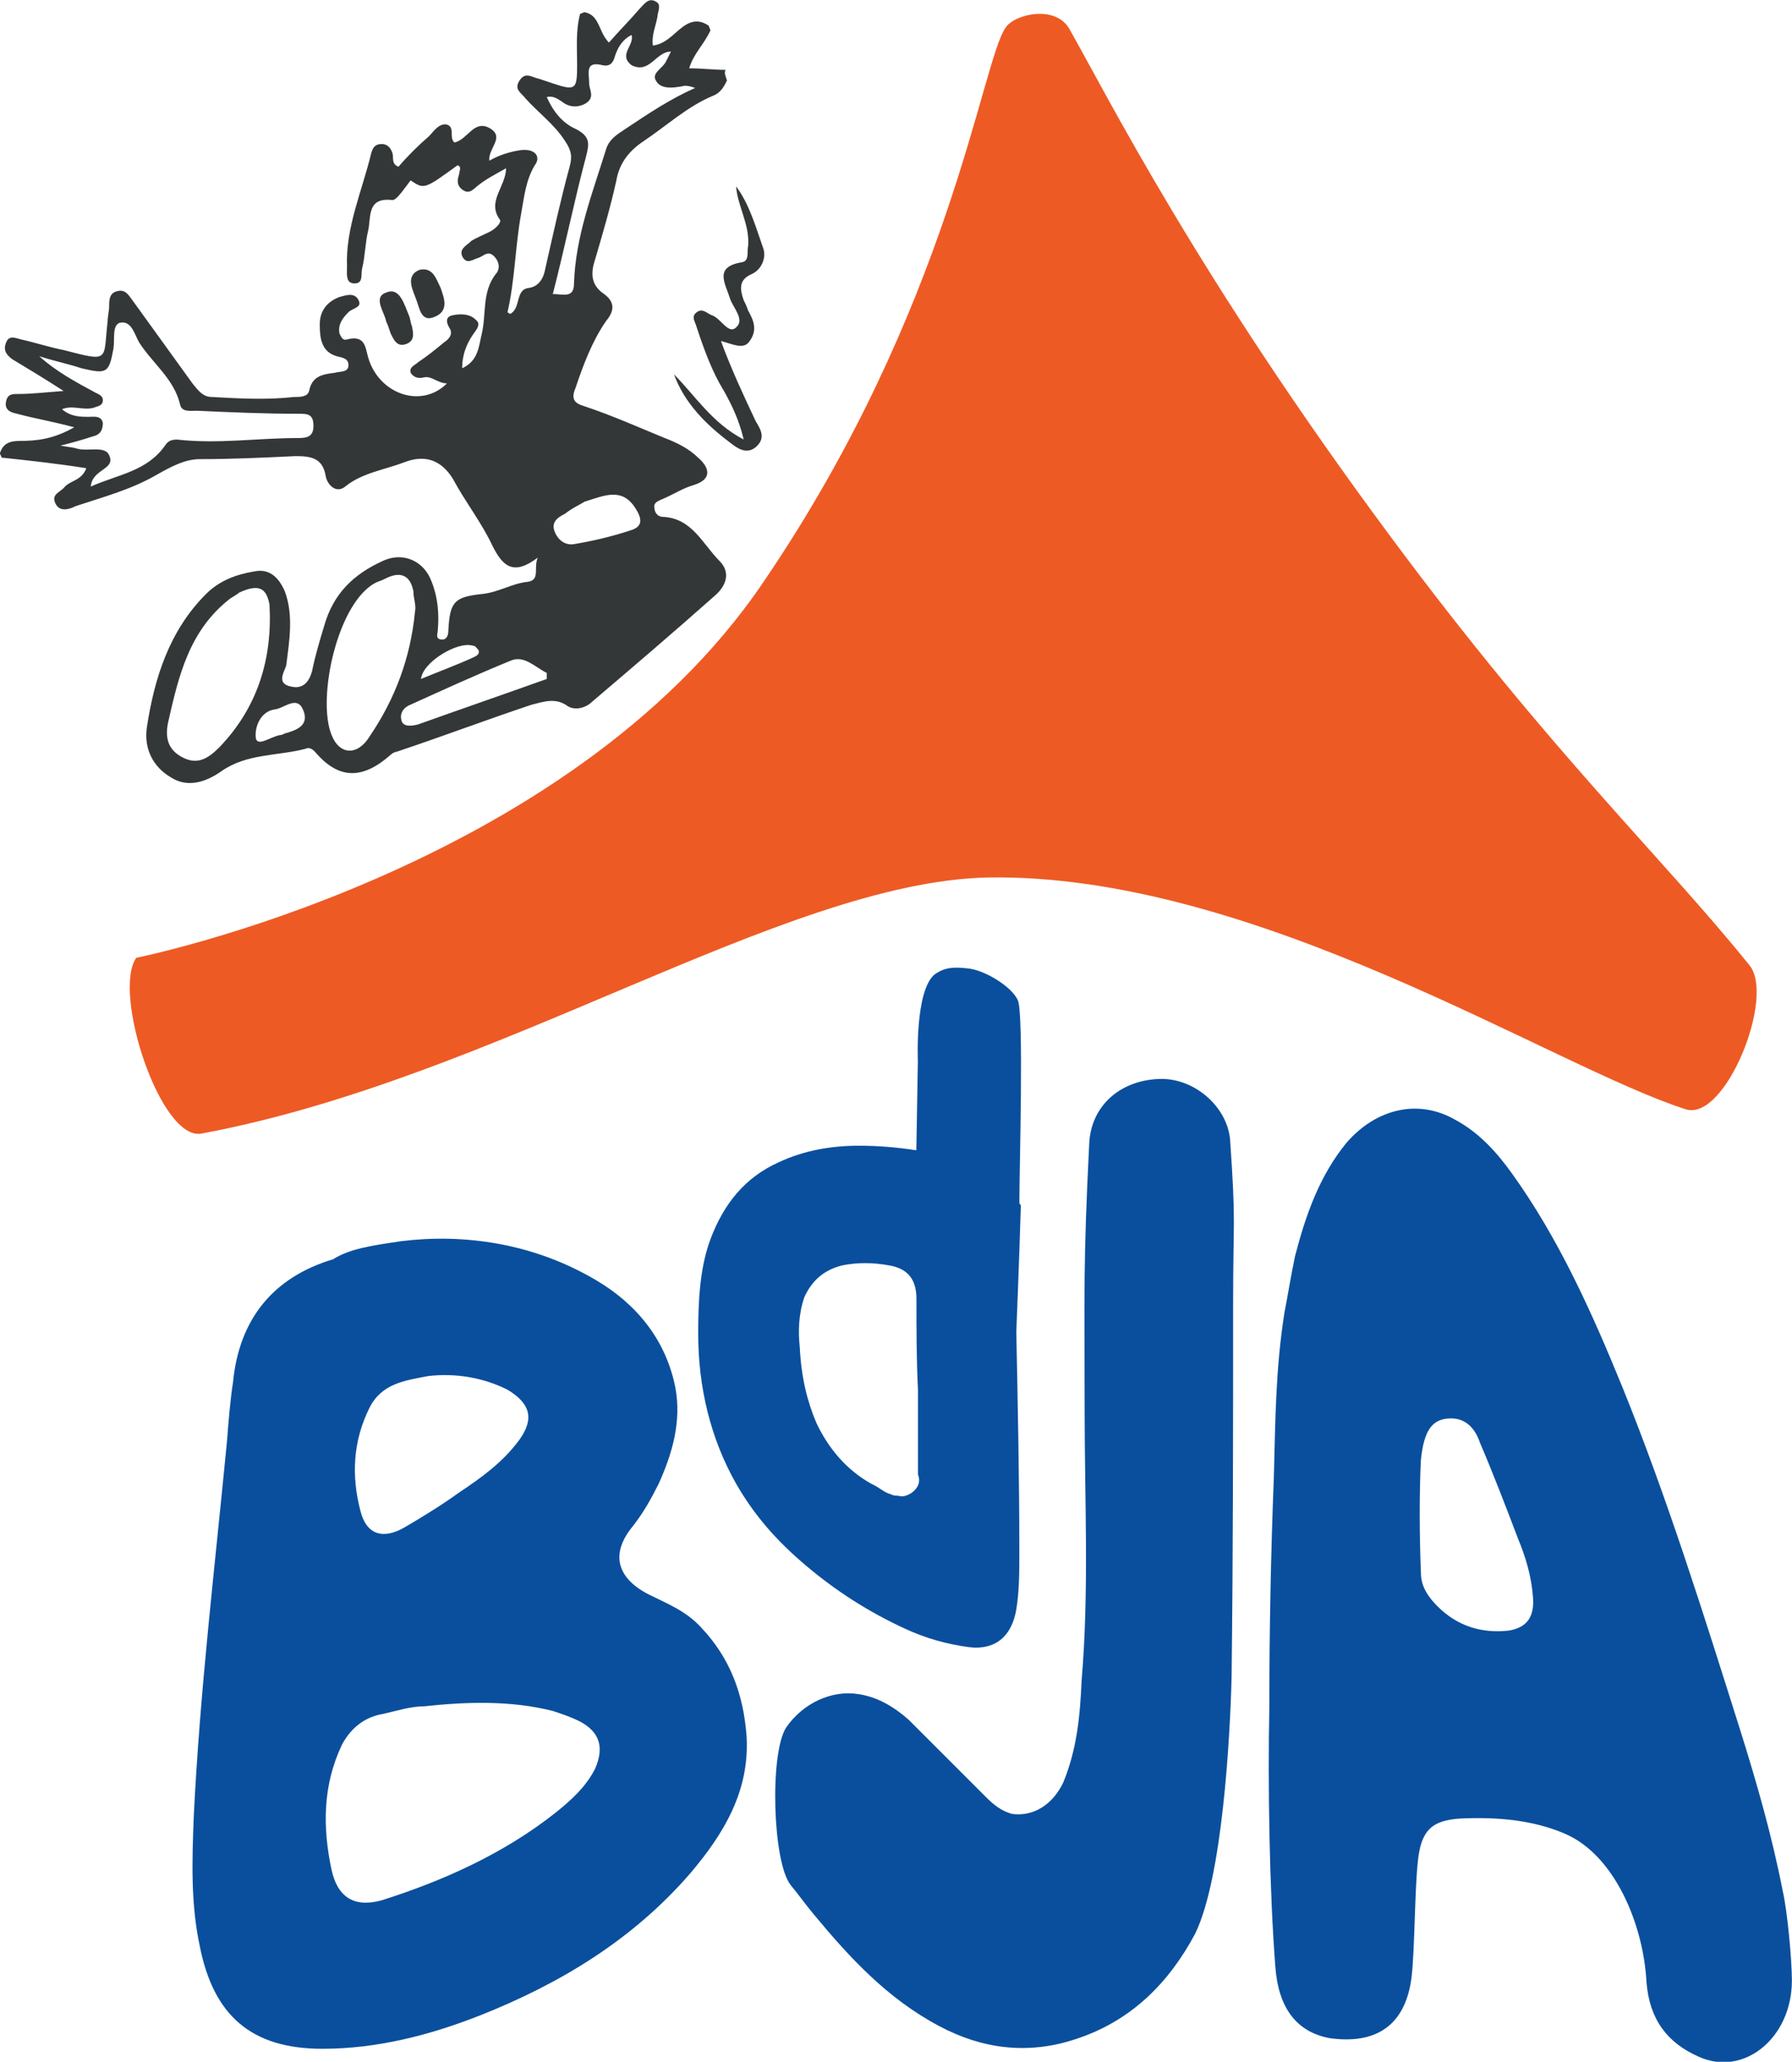
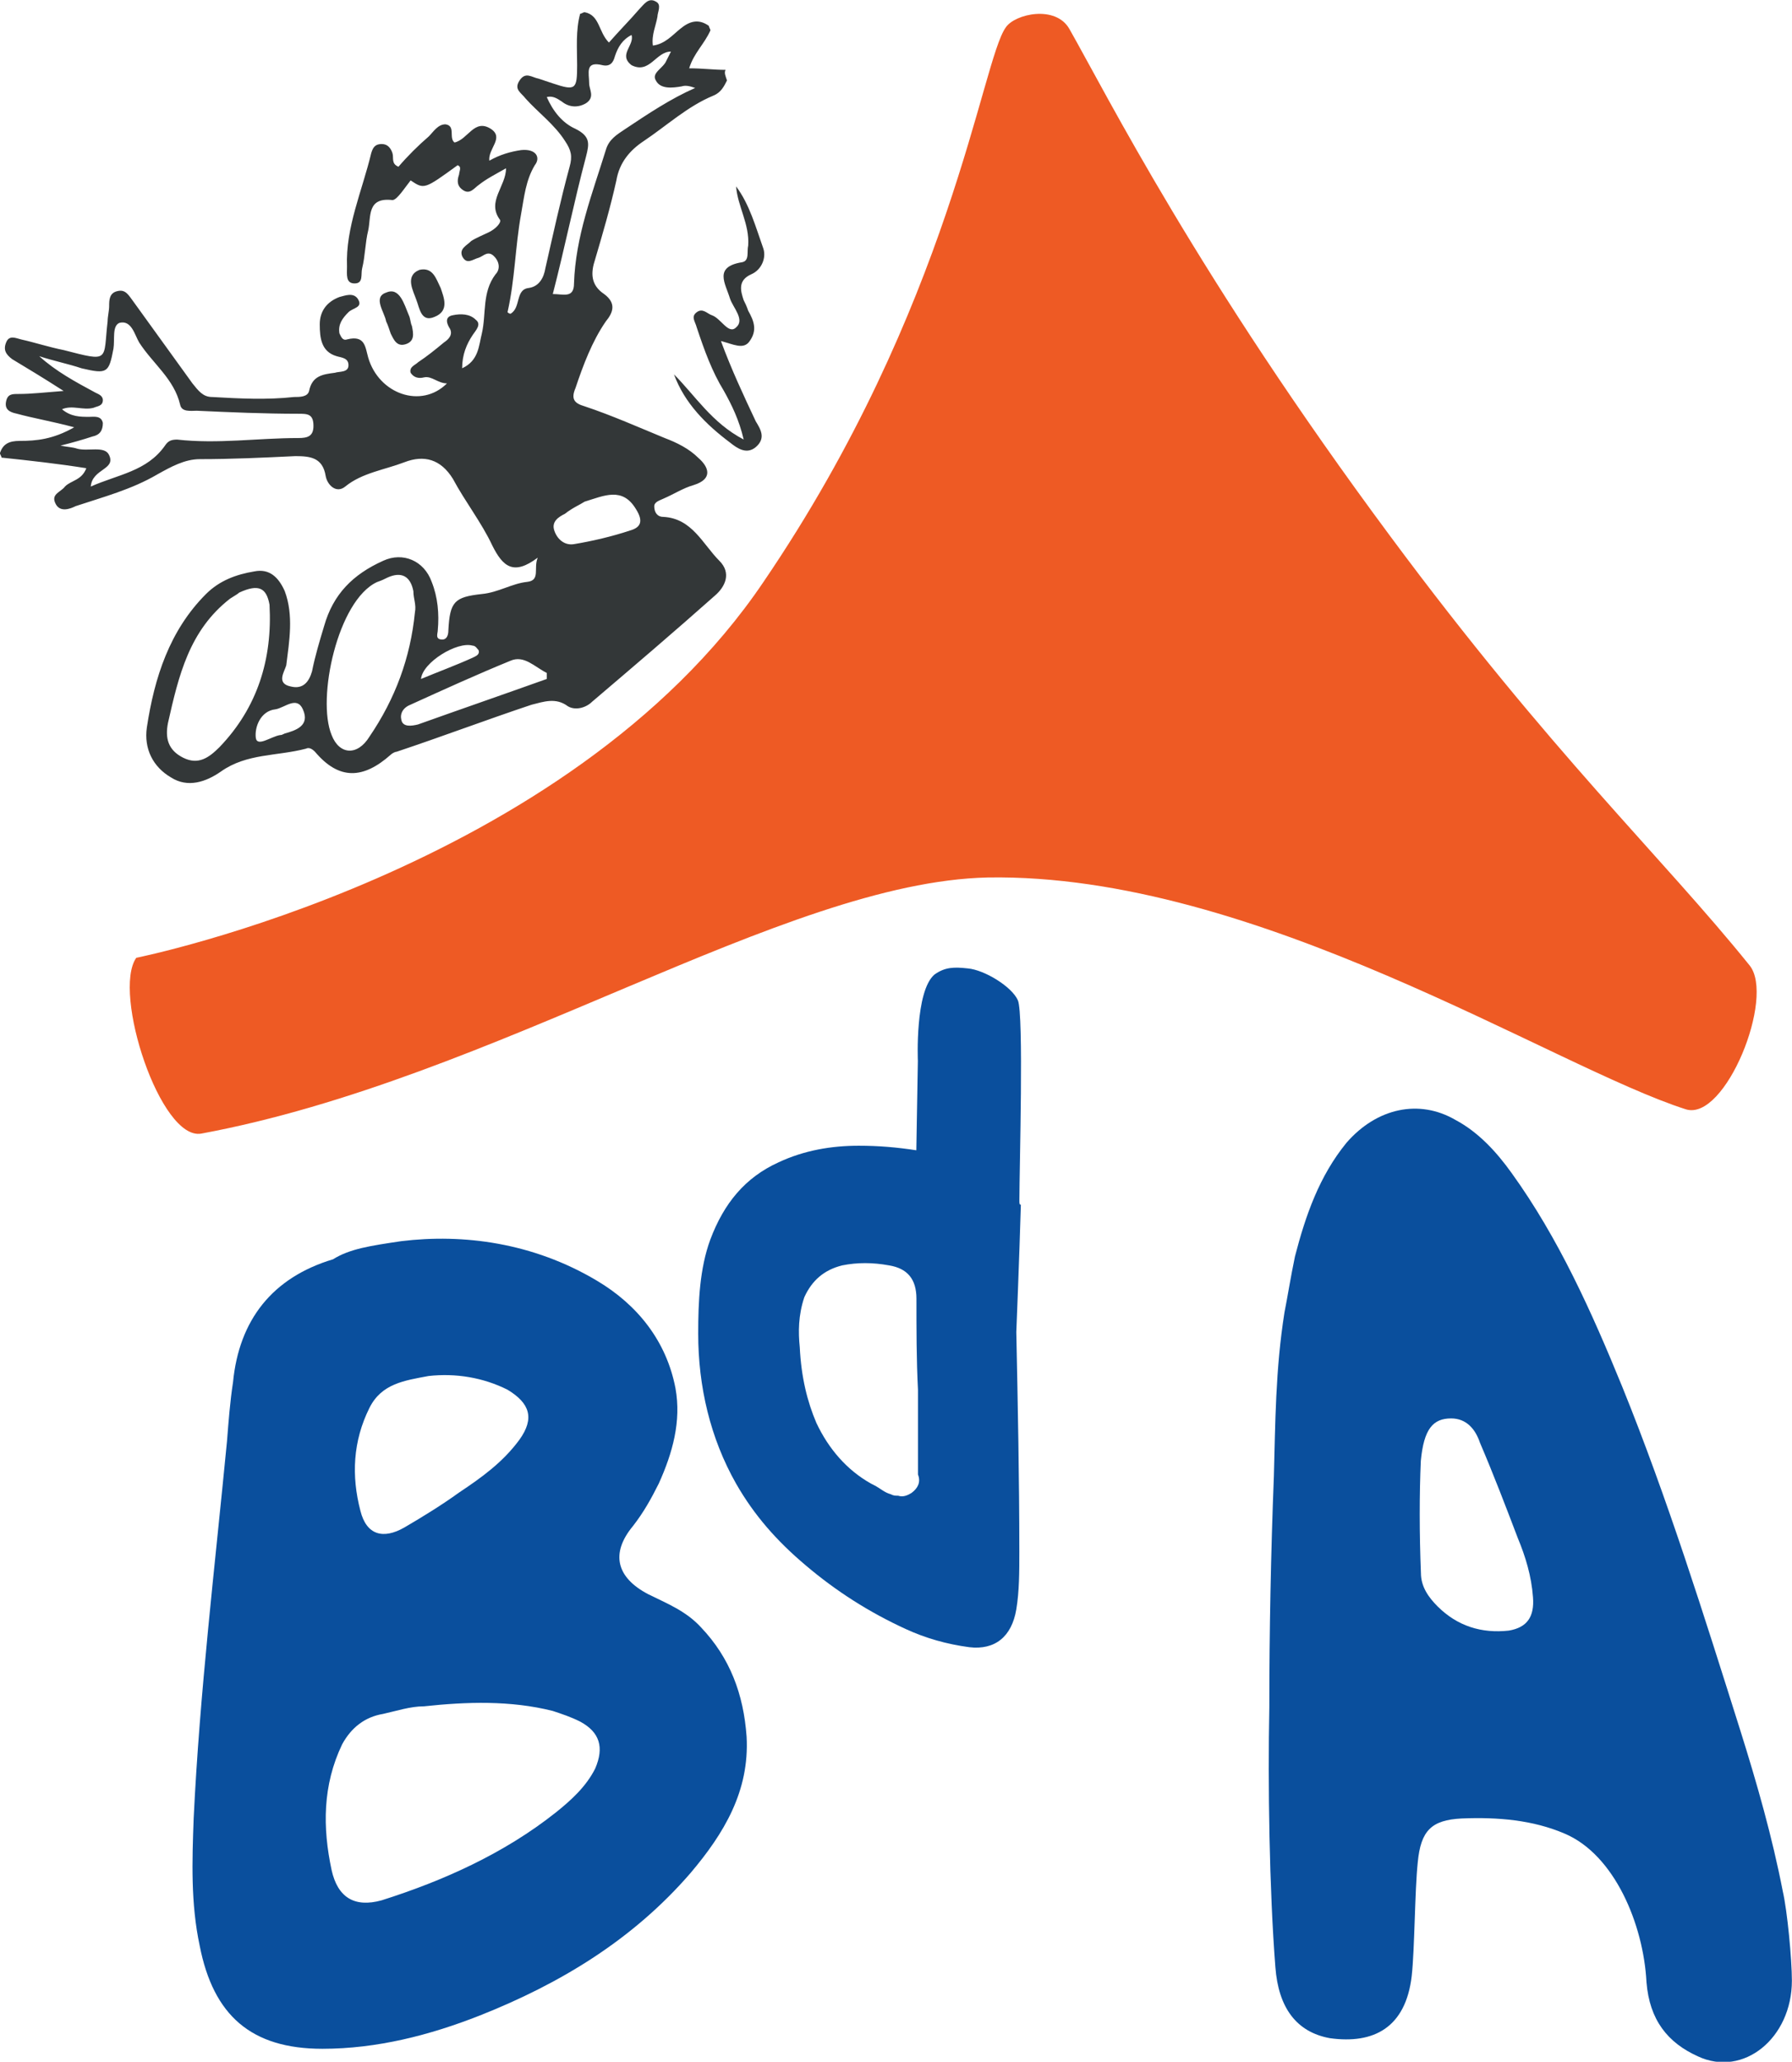
<svg xmlns="http://www.w3.org/2000/svg" version="1.1" id="Ebene_1" x="0px" y="0px" width="145.796px" height="167.703px" viewBox="-238 20.556 145.796 167.703" enable-background="new -238 20.556 145.796 167.703" xml:space="preserve">
  <g transform="matrix(4.167,0,0,4.167,-95.963,-242.929)">
    <path fill="#EE5A24" d="M-14.449,63.767c-0.473,0.651-1.065,5.442-4.732,10.826c-3.816,5.649-12.245,7.335-12.245,7.335   c-0.473,0.68,0.473,3.579,1.272,3.431c5.738-1.065,11.358-4.91,15.351-4.999c5.235-0.089,11.033,3.697,13.635,4.526   c0.769,0.236,1.745-2.189,1.242-2.81c-1.716-2.129-3.875-4.141-7.01-8.37c-3.756-5.058-5.531-8.607-6.27-9.908   C-13.473,63.323-14.272,63.501-14.449,63.767z" />
    <path fill="#0A4F9D" d="M-25.718,90.091c-0.473,0.089-0.917,0.148-1.154,0.621c-0.325,0.651-0.355,1.331-0.177,2.011   c0.118,0.473,0.444,0.562,0.858,0.325c0.355-0.207,0.739-0.444,1.065-0.68c0.444-0.296,0.858-0.592,1.183-1.035   c0.296-0.414,0.207-0.71-0.237-0.976C-24.654,90.121-25.186,90.032-25.718,90.091z M-25.807,96.539   c-0.266,0-0.532,0.089-0.799,0.148c-0.355,0.059-0.621,0.266-0.799,0.592c-0.384,0.799-0.384,1.627-0.207,2.455   c0.118,0.533,0.444,0.739,0.976,0.592c1.213-0.384,2.396-0.917,3.402-1.715c0.296-0.237,0.591-0.503,0.769-0.858   c0.178-0.414,0.089-0.71-0.296-0.917c-0.177-0.089-0.355-0.148-0.533-0.207C-24.121,96.421-24.979,96.45-25.807,96.539z    M-26.251,87.459c1.212-0.148,2.573,0.03,3.815,0.769c0.799,0.473,1.361,1.183,1.538,2.1c0.118,0.651-0.059,1.272-0.326,1.863   c-0.148,0.296-0.296,0.562-0.503,0.828c-0.443,0.533-0.325,1.006,0.296,1.331c0.355,0.177,0.739,0.325,1.035,0.651   c0.562,0.592,0.828,1.301,0.887,2.13c0.059,1.065-0.444,1.893-1.095,2.662c-1.124,1.301-2.544,2.159-4.111,2.78   c-0.976,0.385-2.011,0.651-3.076,0.651c-1.39,0-2.13-0.651-2.396-2.011c-0.177-0.828-0.148-1.657-0.118-2.485   c0.118-2.455,0.414-4.91,0.651-7.365c0.03-0.384,0.059-0.769,0.118-1.154c0.118-1.212,0.769-2.041,1.952-2.396   C-27.256,87.606-26.842,87.547-26.251,87.459z" />
    <path fill="#0A4F9D" d="M-6.345,91.747c0.059-0.621,0.237-0.828,0.592-0.828c0.296,0,0.473,0.207,0.562,0.473   c0.266,0.621,0.503,1.242,0.74,1.864c0.148,0.355,0.266,0.739,0.296,1.154c0.03,0.384-0.118,0.592-0.473,0.651   c-0.533,0.059-1.005-0.089-1.39-0.473c-0.177-0.177-0.325-0.385-0.325-0.651C-6.374,93.167-6.374,92.398-6.345,91.747z    M-9.007,88.849c-0.178,1.124-0.178,2.159-0.207,3.195c-0.059,1.508-0.089,3.017-0.089,4.525c-0.03,1.479,0,3.549,0.118,5.058   c0.059,0.799,0.414,1.272,1.065,1.39c0.858,0.119,1.479-0.207,1.597-1.213c0.059-0.532,0.059-1.656,0.118-2.218   c0.059-0.621,0.266-0.828,0.858-0.858c0.71-0.029,1.39,0.03,2.011,0.296c0.976,0.414,1.538,1.774,1.597,2.899   c0.059,0.739,0.414,1.183,1.005,1.449c0.887,0.414,1.834-0.355,1.834-1.479c0-0.414-0.089-1.36-0.178-1.745   c-0.207-1.065-0.503-2.1-0.828-3.135c-0.71-2.248-1.42-4.525-2.307-6.714c-0.592-1.449-1.242-2.899-2.159-4.17   c-0.296-0.414-0.651-0.799-1.094-1.035c-0.71-0.414-1.538-0.237-2.13,0.444c-0.532,0.651-0.799,1.42-1.006,2.218   C-8.888,88.168-8.948,88.553-9.007,88.849z" />
-     <path fill="#0A4F9D" d="M-13.118,103.046c-0.917,0.296-1.804,0.177-2.632-0.266c-1.006-0.533-1.745-1.331-2.455-2.189   c-0.148-0.177-0.296-0.384-0.443-0.562c-0.355-0.444-0.414-2.573-0.089-3.076c0.325-0.473,0.887-0.739,1.42-0.651   c0.385,0.059,0.71,0.266,0.976,0.503c0.503,0.503,1.006,1.006,1.509,1.509c0.148,0.148,0.296,0.266,0.503,0.325   c0.414,0.059,0.799-0.178,1.006-0.621c0.266-0.651,0.325-1.301,0.355-1.982c0.148-1.745,0.059-3.52,0.059-5.265   c0-2.396-0.03-2.81,0.089-5.206c0.03-0.739,0.592-1.242,1.361-1.272c0.68-0.03,1.331,0.532,1.39,1.183   c0.118,1.715,0.059,1.479,0.059,3.224c0,2.425,0,4.851-0.03,7.276c-0.029,1.154-0.177,3.904-0.71,4.999   C-11.255,101.922-11.994,102.691-13.118,103.046z" />
    <path fill="#0A4F9D" d="M-16.283,92.369c-0.089,0.059-0.178,0.089-0.266,0.059c-0.059,0-0.089,0-0.148-0.03   c-0.118-0.03-0.207-0.118-0.325-0.177l-0.059-0.03c-0.473-0.266-0.828-0.68-1.065-1.183c-0.177-0.414-0.296-0.887-0.325-1.479   c-0.03-0.296-0.03-0.621,0.089-0.976c0.148-0.325,0.384-0.533,0.739-0.621c0.296-0.059,0.592-0.059,0.917,0   c0.355,0.059,0.533,0.266,0.533,0.651c0,0.592,0,1.183,0.03,1.775v1.656C-16.105,92.162-16.165,92.28-16.283,92.369z    M-14.183,86.66c0-0.621,0.089-3.638-0.03-3.904c-0.118-0.266-0.651-0.592-0.976-0.621c-0.266-0.029-0.444-0.029-0.651,0.119   c-0.385,0.325-0.325,1.686-0.325,1.686l-0.03,1.745c-0.385-0.059-0.739-0.089-1.124-0.089c-0.532,0-1.065,0.089-1.568,0.325   c-0.651,0.296-1.065,0.799-1.331,1.508c-0.207,0.562-0.236,1.213-0.236,1.834c0,1.035,0.236,2.041,0.739,2.928   c0.355,0.621,0.799,1.124,1.361,1.597c0.592,0.503,1.242,0.917,1.952,1.242c0.385,0.178,0.799,0.296,1.242,0.355   c0.503,0.059,0.828-0.207,0.917-0.739c0.059-0.355,0.059-0.739,0.059-1.124c0-1.42-0.03-2.869-0.059-4.289   c0,0,0.059-1.449,0.089-2.485C-14.183,86.749-14.183,86.719-14.183,86.66z" />
    <path fill="#333738" d="M-25.866,76.485c0.355-0.148,0.68-0.266,1.006-0.414c0.059-0.03,0.148-0.059,0.118-0.148   c-0.03-0.03-0.059-0.089-0.118-0.089C-25.157,75.746-25.837,76.16-25.866,76.485z M-28.528,77.55   c0.207-0.059,0.503-0.148,0.355-0.473c-0.118-0.266-0.355-0.03-0.533,0c-0.296,0.03-0.414,0.355-0.385,0.562   c0.03,0.177,0.296-0.03,0.473-0.059C-28.588,77.579-28.588,77.579-28.528,77.55z M-22.672,73.024   c-0.089,0.059-0.236,0.119-0.385,0.237c-0.118,0.059-0.266,0.148-0.207,0.326c0.059,0.177,0.207,0.296,0.385,0.266   c0.355-0.059,0.739-0.148,1.094-0.266c0.207-0.059,0.266-0.177,0.118-0.414C-21.932,72.729-22.287,72.906-22.672,73.024z    M-23.411,76.485v-0.118c-0.237-0.118-0.444-0.355-0.71-0.237c-0.651,0.266-1.301,0.562-1.952,0.858   c-0.148,0.059-0.207,0.178-0.177,0.296c0.029,0.148,0.207,0.118,0.325,0.089C-25.097,77.077-24.239,76.781-23.411,76.485z    M-21.755,63.914c-0.178,0.089-0.266,0.237-0.325,0.414c-0.03,0.118-0.089,0.207-0.237,0.177c-0.355-0.089-0.266,0.148-0.266,0.355   c0,0.118,0.118,0.266-0.059,0.385c-0.148,0.089-0.325,0.089-0.473-0.03c-0.089-0.059-0.177-0.119-0.296-0.089   c0.118,0.266,0.296,0.503,0.562,0.621c0.296,0.148,0.266,0.296,0.207,0.532c-0.236,0.888-0.414,1.775-0.651,2.692   c0.207,0,0.414,0.089,0.414-0.207c0.03-0.917,0.355-1.745,0.621-2.603c0.059-0.207,0.207-0.296,0.384-0.414   c0.444-0.296,0.888-0.592,1.361-0.799c-0.089-0.03-0.178-0.059-0.266-0.03c-0.177,0.03-0.414,0.059-0.503-0.118   c-0.089-0.148,0.148-0.237,0.207-0.385c0.03-0.059,0.059-0.118,0.089-0.177c-0.296,0-0.414,0.444-0.769,0.266   C-22.021,64.299-21.696,64.122-21.755,63.914z M-26.517,74.504c-0.059,0.03-0.119,0.059-0.207,0.089   c-0.769,0.355-1.183,2.277-0.887,2.987c0.148,0.385,0.503,0.414,0.739,0.03c0.503-0.739,0.799-1.538,0.887-2.425   c0.03-0.148-0.03-0.266-0.03-0.414C-26.073,74.474-26.251,74.385-26.517,74.504z M-29.416,74.799   c-0.03,0.03-0.089,0.059-0.178,0.118c-0.799,0.621-1.005,1.508-1.212,2.425c-0.059,0.296,0,0.532,0.296,0.68   c0.296,0.148,0.503,0,0.71-0.207c0.739-0.769,1.035-1.716,0.976-2.78C-28.883,74.71-29.031,74.622-29.416,74.799z M-32.314,72.729   c0.533-0.237,1.095-0.296,1.449-0.799c0.059-0.089,0.118-0.118,0.237-0.118c0.799,0.089,1.568-0.03,2.366-0.03   c0.177,0,0.296-0.03,0.296-0.237c0-0.237-0.119-0.237-0.296-0.237c-0.651,0-1.331-0.029-1.982-0.059   c-0.118,0-0.296,0.03-0.325-0.118c-0.118-0.503-0.532-0.799-0.799-1.213c-0.089-0.148-0.148-0.444-0.385-0.385   c-0.148,0.059-0.089,0.325-0.118,0.503c-0.089,0.473-0.119,0.503-0.621,0.385c-0.266-0.089-0.562-0.148-0.828-0.237   c0.325,0.296,0.71,0.503,1.094,0.71c0.059,0.03,0.148,0.059,0.148,0.148c0,0.119-0.118,0.119-0.177,0.148   c-0.207,0.059-0.414-0.059-0.621,0.03c0.177,0.148,0.355,0.148,0.532,0.148c0.089,0,0.236-0.029,0.266,0.119   c0,0.148-0.059,0.236-0.207,0.266c-0.177,0.059-0.385,0.118-0.621,0.177c0.148,0.029,0.237,0.029,0.325,0.059   c0.207,0.059,0.533-0.059,0.621,0.118C-31.811,72.404-32.285,72.374-32.314,72.729z M-19.892,64.802   c-0.059,0.118-0.118,0.236-0.266,0.296c-0.503,0.207-0.917,0.592-1.361,0.888c-0.266,0.177-0.473,0.414-0.533,0.769   c-0.118,0.532-0.266,1.035-0.414,1.538c-0.089,0.266-0.089,0.503,0.178,0.68c0.236,0.177,0.177,0.355,0.03,0.533   c-0.266,0.384-0.444,0.858-0.592,1.301c-0.089,0.207-0.03,0.296,0.177,0.355c0.532,0.177,1.065,0.414,1.568,0.621   c0.236,0.089,0.473,0.207,0.651,0.384c0.207,0.178,0.296,0.414-0.089,0.533c-0.207,0.059-0.384,0.177-0.592,0.266   c-0.059,0.03-0.177,0.059-0.177,0.148c0,0.118,0.059,0.207,0.177,0.207c0.562,0.029,0.769,0.532,1.095,0.858   c0.237,0.237,0.118,0.503-0.089,0.68c-0.799,0.71-1.597,1.39-2.396,2.07c-0.118,0.118-0.325,0.177-0.473,0.089   c-0.236-0.177-0.473-0.089-0.71-0.03c-0.887,0.296-1.745,0.621-2.632,0.917c-0.03,0-0.089,0.03-0.118,0.059   c-0.533,0.473-1.006,0.503-1.479-0.059c-0.059-0.059-0.118-0.089-0.177-0.059c-0.562,0.148-1.154,0.089-1.656,0.444   c-0.296,0.207-0.651,0.325-0.976,0.118c-0.355-0.207-0.532-0.562-0.473-0.976c0.148-0.976,0.444-1.893,1.153-2.603   c0.266-0.266,0.592-0.385,0.947-0.444c0.296-0.059,0.473,0.118,0.592,0.384c0.177,0.473,0.089,0.976,0.03,1.449   c-0.03,0.118-0.207,0.355,0.089,0.414c0.237,0.059,0.355-0.089,0.414-0.296c0.059-0.296,0.148-0.592,0.237-0.887   c0.177-0.621,0.562-1.006,1.154-1.272c0.384-0.177,0.799,0,0.946,0.414c0.118,0.296,0.148,0.621,0.118,0.946   c0,0.059-0.059,0.178,0.089,0.178c0.089,0,0.118-0.089,0.118-0.178c0.029-0.562,0.118-0.651,0.651-0.71   c0.325-0.03,0.592-0.207,0.887-0.237c0.266-0.03,0.119-0.266,0.207-0.473c-0.473,0.355-0.68,0.177-0.887-0.237   c-0.207-0.444-0.532-0.858-0.769-1.301c-0.237-0.384-0.562-0.473-0.946-0.325c-0.385,0.148-0.828,0.207-1.154,0.473   c-0.177,0.148-0.355-0.03-0.385-0.207c-0.059-0.355-0.296-0.385-0.592-0.385c-0.621,0.03-1.242,0.059-1.863,0.059   c-0.296,0-0.562,0.148-0.828,0.296c-0.503,0.296-1.065,0.444-1.597,0.621c-0.118,0.059-0.296,0.118-0.384-0.03   c-0.118-0.207,0.089-0.236,0.177-0.355c0.118-0.118,0.325-0.118,0.414-0.355c-0.562-0.089-1.095-0.148-1.656-0.207   c0-0.03-0.03-0.059-0.03-0.089c0.059-0.178,0.178-0.237,0.385-0.237c0.326,0,0.651-0.03,1.065-0.266   c-0.444-0.118-0.799-0.177-1.124-0.266c-0.148-0.03-0.236-0.089-0.207-0.236c0.03-0.148,0.118-0.148,0.237-0.148   c0.266,0,0.503-0.03,0.887-0.059c-0.414-0.266-0.71-0.443-1.005-0.621c-0.118-0.089-0.178-0.177-0.118-0.325   c0.059-0.148,0.178-0.089,0.296-0.059c0.266,0.059,0.533,0.148,0.828,0.207c0.917,0.237,0.769,0.207,0.858-0.562   c0-0.089,0.03-0.207,0.03-0.296c0-0.118,0-0.266,0.177-0.296c0.148-0.03,0.207,0.089,0.296,0.207   c0.384,0.532,0.769,1.065,1.153,1.597c0.119,0.148,0.207,0.266,0.385,0.266c0.532,0.03,1.065,0.059,1.597,0   c0.118,0,0.266,0,0.296-0.118c0.059-0.296,0.266-0.325,0.503-0.355c0.089-0.03,0.266,0,0.266-0.148   c0-0.148-0.148-0.148-0.236-0.177c-0.296-0.089-0.325-0.355-0.325-0.621s0.148-0.444,0.384-0.533   c0.118-0.03,0.266-0.089,0.355,0.03c0.118,0.178-0.089,0.178-0.178,0.266c-0.118,0.118-0.207,0.237-0.177,0.414   c0.03,0.059,0.059,0.148,0.148,0.118c0.355-0.089,0.355,0.148,0.414,0.355c0.207,0.71,1.035,1.006,1.538,0.503   c-0.177,0-0.296-0.148-0.444-0.118c-0.118,0.03-0.207,0-0.266-0.089c-0.03-0.118,0.089-0.148,0.148-0.207   c0.177-0.118,0.325-0.237,0.503-0.385c0.089-0.059,0.177-0.148,0.118-0.266c-0.059-0.089-0.118-0.236,0.059-0.266   c0.148-0.03,0.326-0.03,0.444,0.089c0.118,0.089,0,0.207-0.059,0.296c-0.119,0.177-0.207,0.385-0.207,0.651   c0.325-0.148,0.325-0.444,0.385-0.68c0.089-0.385,0-0.799,0.266-1.153c0.089-0.089,0.089-0.237-0.03-0.355   c-0.118-0.118-0.207,0-0.296,0.03c-0.118,0.03-0.237,0.148-0.325-0.03c-0.059-0.148,0.089-0.207,0.177-0.296   c0.089-0.059,0.236-0.118,0.355-0.177c0.118-0.059,0.236-0.177,0.207-0.237c-0.266-0.355,0.118-0.651,0.118-1.006   c-0.207,0.118-0.384,0.207-0.532,0.325c-0.089,0.059-0.177,0.207-0.325,0.089c-0.118-0.089-0.089-0.207-0.059-0.296   c0-0.059,0.059-0.148-0.03-0.177c-0.651,0.473-0.651,0.473-0.917,0.296c-0.118,0.148-0.266,0.384-0.355,0.384   c-0.503-0.059-0.414,0.326-0.473,0.592c-0.059,0.237-0.059,0.503-0.118,0.739c-0.03,0.119,0.03,0.296-0.148,0.296   s-0.148-0.177-0.148-0.326c-0.03-0.769,0.296-1.479,0.473-2.218c0.029-0.089,0.059-0.177,0.207-0.177   c0.119,0,0.178,0.089,0.207,0.177c0.03,0.089-0.03,0.207,0.118,0.266c0.177-0.207,0.385-0.414,0.592-0.592   c0.089-0.089,0.177-0.236,0.325-0.236c0.207,0.029,0.059,0.266,0.177,0.355c0.266-0.059,0.384-0.473,0.71-0.266   c0.266,0.177-0.059,0.385-0.03,0.621c0.207-0.118,0.414-0.177,0.621-0.207c0.296-0.03,0.384,0.148,0.266,0.296   c-0.177,0.296-0.207,0.621-0.266,0.946c-0.118,0.651-0.118,1.272-0.266,1.923c0,0,0.03,0.03,0.059,0.03   c0.207-0.118,0.089-0.473,0.355-0.503c0.207-0.029,0.296-0.207,0.325-0.384c0.148-0.651,0.296-1.331,0.473-1.982   c0.059-0.207,0.03-0.325-0.089-0.503c-0.207-0.325-0.532-0.562-0.769-0.828c-0.089-0.118-0.236-0.177-0.118-0.355   c0.118-0.177,0.236-0.059,0.384-0.03c0.089,0.03,0.177,0.059,0.266,0.089c0.444,0.148,0.473,0.118,0.473-0.355   c0-0.325-0.03-0.68,0.059-1.005c0.029,0,0.059-0.03,0.089-0.03c0.296,0.059,0.266,0.384,0.473,0.592   c0.207-0.236,0.414-0.444,0.592-0.651c0.089-0.089,0.178-0.237,0.325-0.148c0.119,0.059,0.03,0.207,0.03,0.296   c-0.03,0.177-0.118,0.355-0.089,0.562c0.237-0.03,0.385-0.207,0.532-0.325c0.178-0.148,0.355-0.207,0.562-0.059   c0,0.029,0.029,0.059,0.029,0.089c-0.118,0.266-0.325,0.443-0.414,0.739c0.266,0,0.473,0.03,0.71,0.03   C-19.951,64.654-19.921,64.713-19.892,64.802z" />
    <path fill="#333738" d="M-20.01,69.889c0.207,0.562,0.444,1.065,0.68,1.567c0.089,0.148,0.207,0.326,0,0.503   c-0.177,0.148-0.355,0.03-0.503-0.089c-0.473-0.355-0.887-0.769-1.094-1.331c0.414,0.414,0.739,0.947,1.361,1.272   c-0.089-0.384-0.236-0.68-0.385-0.947c-0.236-0.384-0.384-0.799-0.532-1.242c-0.03-0.118-0.118-0.207,0-0.296   c0.118-0.089,0.207,0.03,0.296,0.059c0.177,0.059,0.325,0.385,0.473,0.237c0.177-0.148-0.059-0.384-0.119-0.562   c-0.089-0.296-0.325-0.621,0.237-0.71c0.148-0.03,0.089-0.207,0.118-0.326c0.03-0.414-0.207-0.769-0.236-1.154   c0.266,0.355,0.384,0.799,0.532,1.213c0.059,0.177-0.03,0.414-0.237,0.503c-0.266,0.118-0.207,0.325-0.148,0.503   c0.03,0.059,0.059,0.118,0.089,0.207c0.118,0.207,0.177,0.385,0.03,0.592C-19.566,70.067-19.773,69.948-20.01,69.889z" />
    <path fill="#333738" d="M-26.547,69.505c-0.03-0.178-0.266-0.473,0-0.562c0.266-0.118,0.355,0.237,0.444,0.444   c0.03,0.059,0.03,0.148,0.059,0.207c0.03,0.148,0.059,0.296-0.118,0.355c-0.177,0.059-0.237-0.089-0.296-0.207   C-26.488,69.653-26.517,69.564-26.547,69.505z" />
    <path fill="#333738" d="M-25.482,68.854c0.059,0.178,0.177,0.444-0.118,0.562c-0.266,0.118-0.296-0.177-0.355-0.325   c-0.059-0.177-0.236-0.473,0.059-0.592C-25.63,68.44-25.571,68.677-25.482,68.854z" />
  </g>
</svg>